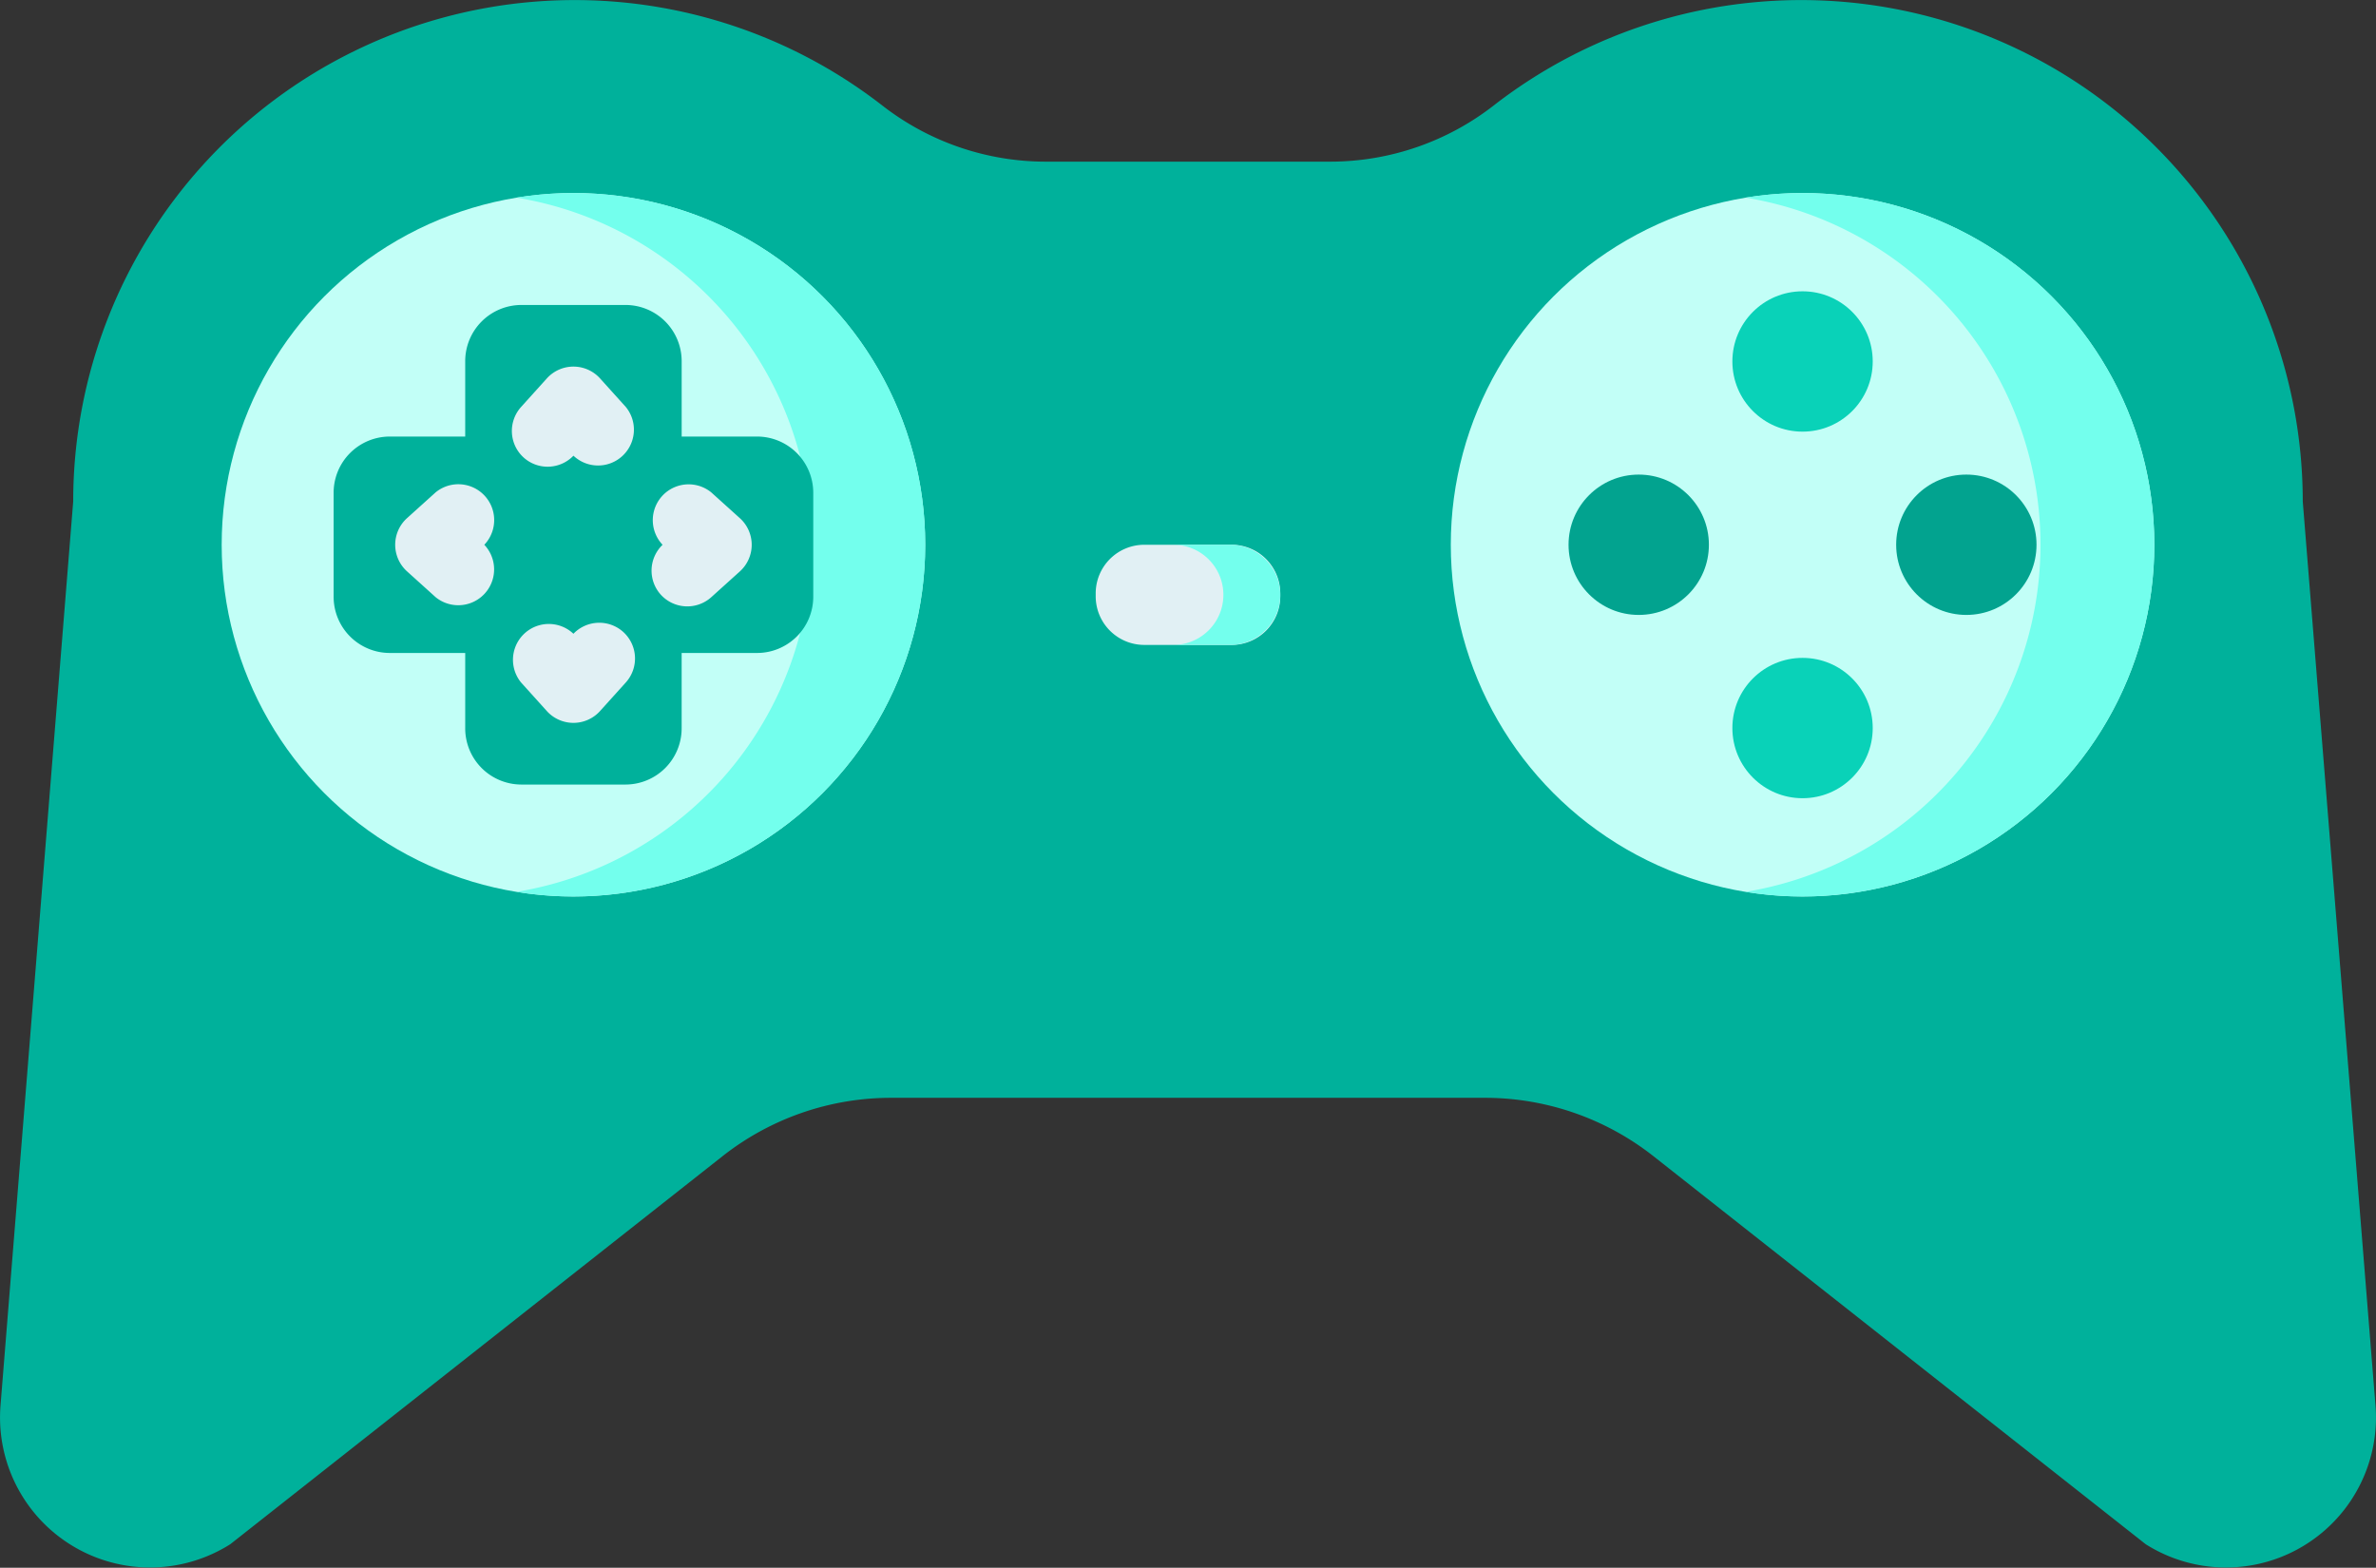
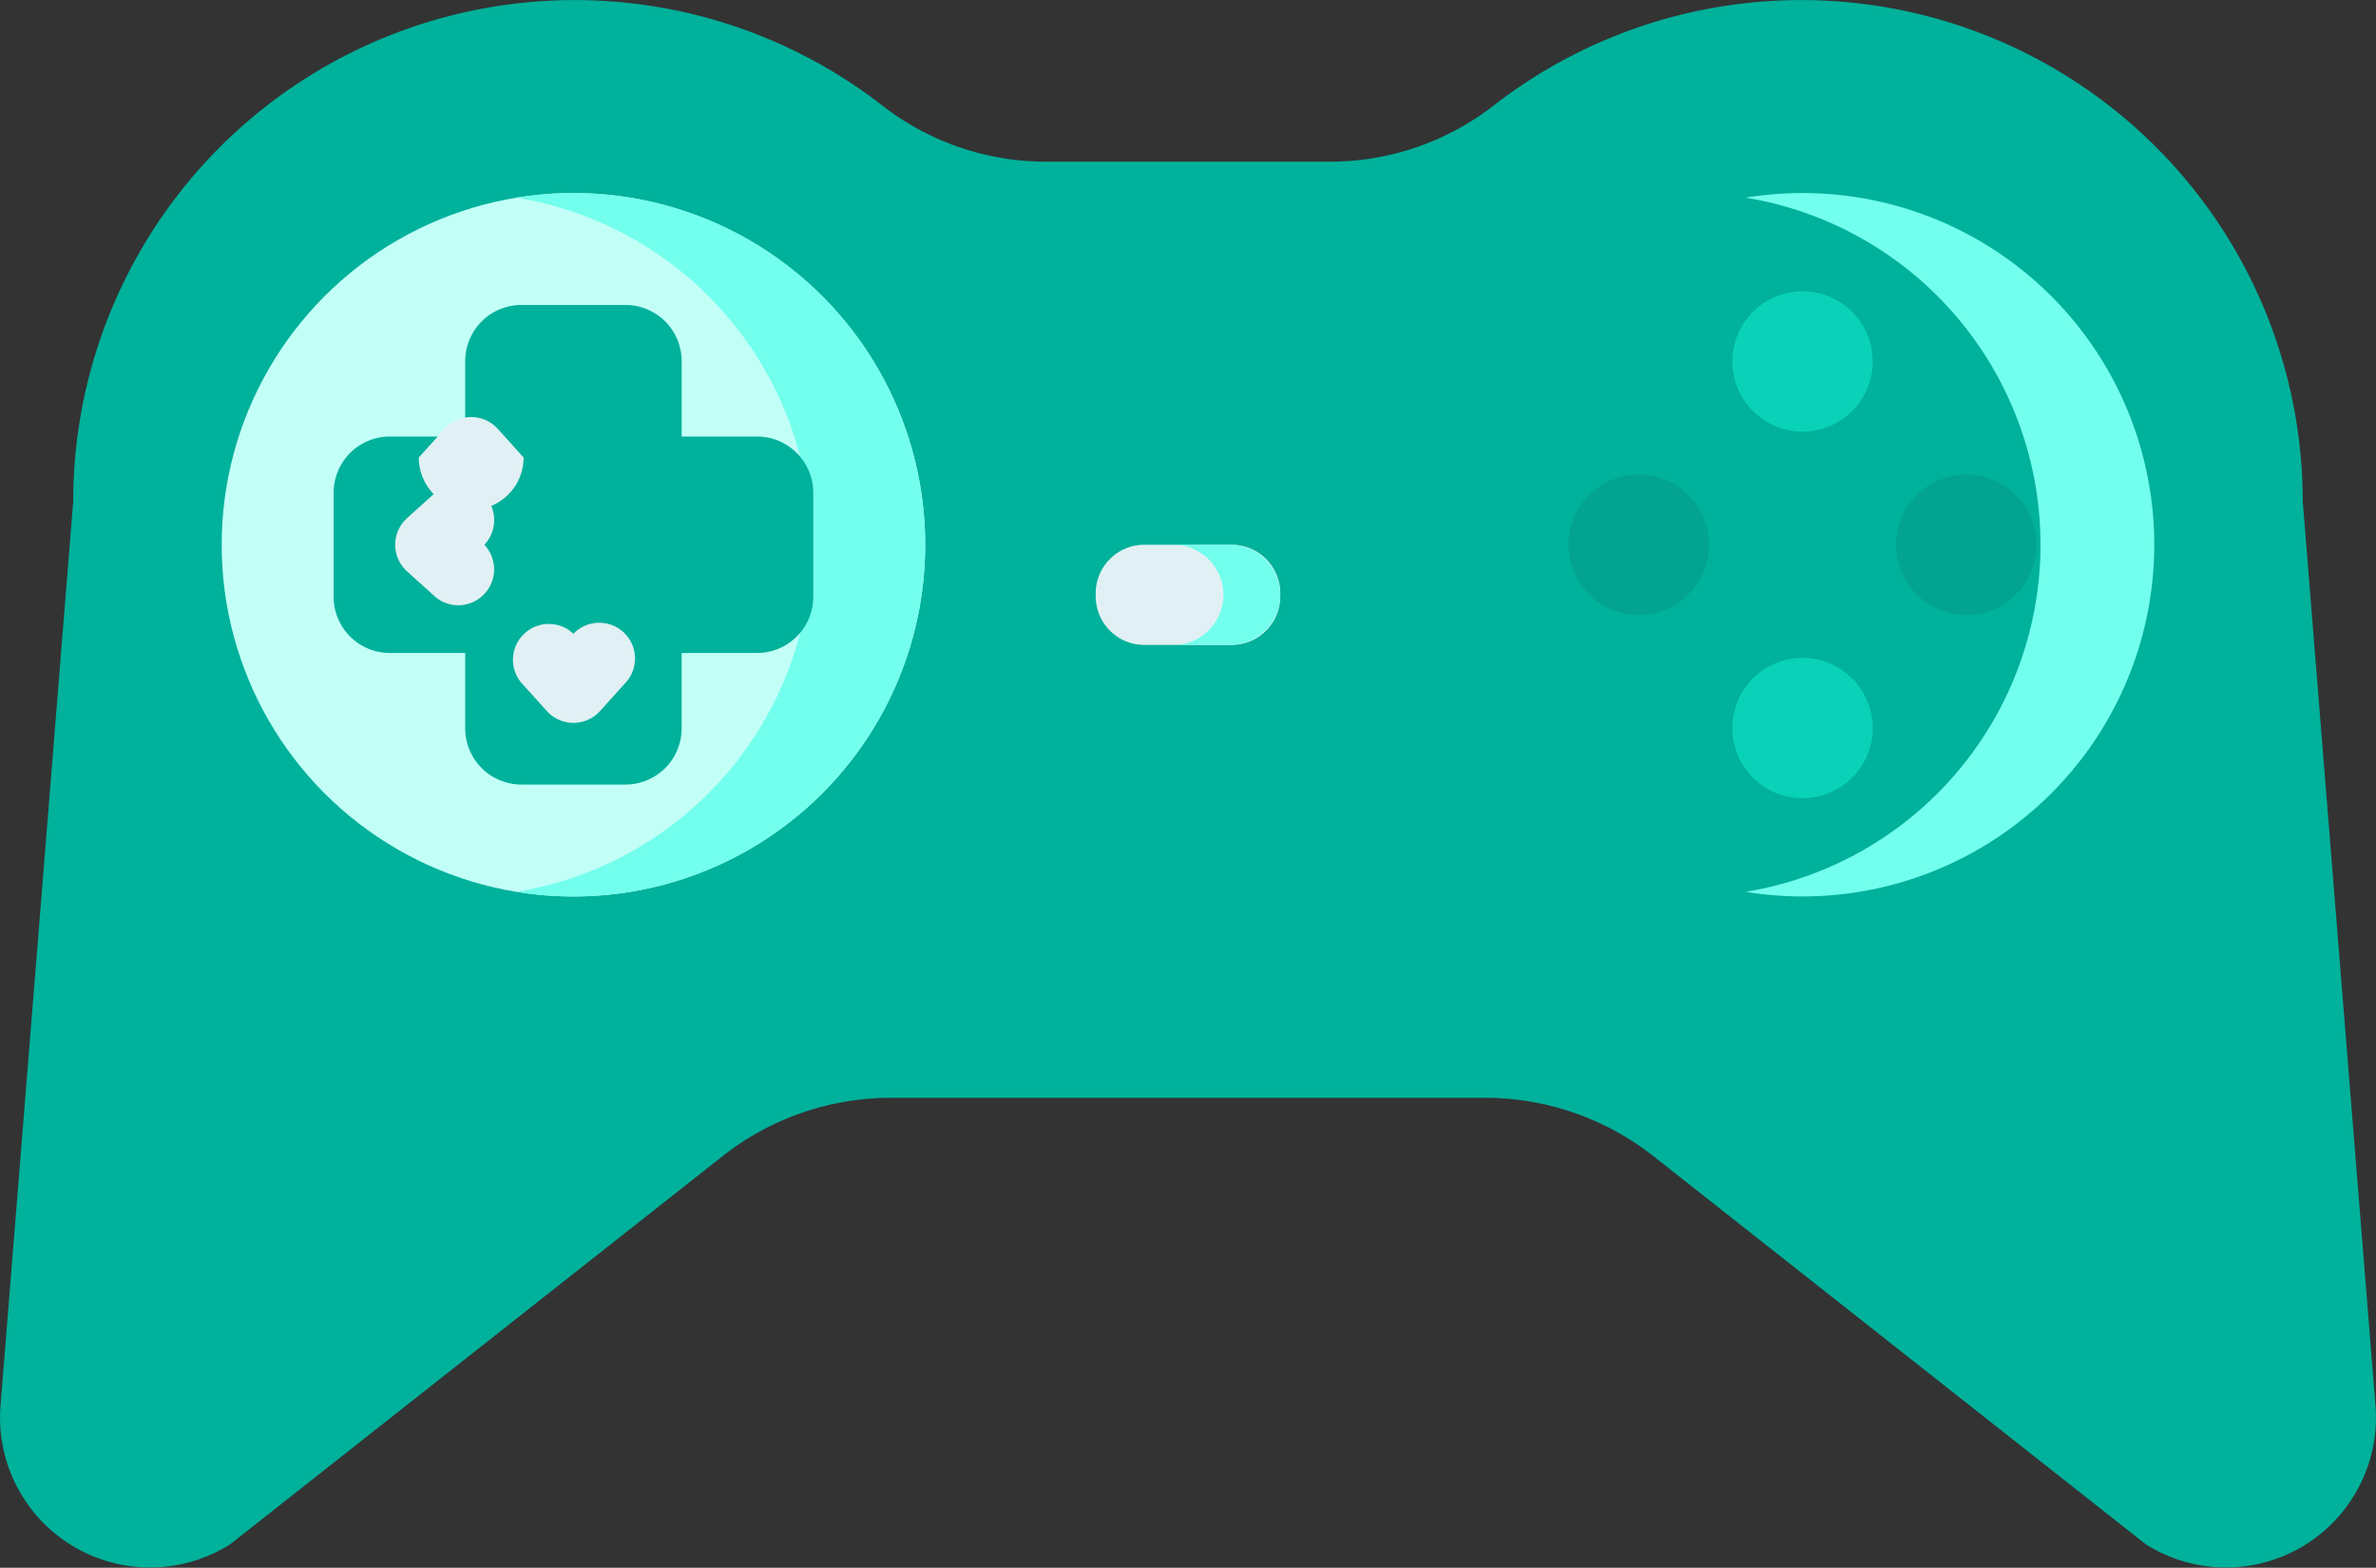
<svg xmlns="http://www.w3.org/2000/svg" width="132.587" height="87.494" viewBox="0 0 132.587 87.494">
  <rect x="0" y="0" width="132.587" height="87.494" fill="#333333" stroke="none" />
  <g id="gamepad_1_" data-name="gamepad (1)" style="isolation: isolate">
    <path id="Caminho_19" data-name="Caminho 19" d="M132.558,251.8,128.5,201.347a27.983,27.983,0,0,0-45.143-22.1,14.859,14.859,0,0,1-9.119,3.139H58.347a14.858,14.858,0,0,1-9.119-3.139,27.983,27.983,0,0,0-45.143,22.1L.029,251.8a8.371,8.371,0,0,0,12.824,7.742l27.461-21.649a15.2,15.2,0,0,1,9.407-3.262H82.865a15.2,15.2,0,0,1,9.407,3.262l27.461,21.649A8.371,8.371,0,0,0,132.558,251.8Z" transform="translate(0 -173.364)" fill="#00b19b" />
    <circle id="Elipse_2" data-name="Elipse 2" cx="19.63" cy="19.63" r="19.63" transform="translate(12.37 10.773)" fill="#c2fff7" />
    <path id="Caminho_21" data-name="Caminho 21" d="M134.117,234.6a19.629,19.629,0,0,1-22.8,19.371,19.629,19.629,0,0,0,0-38.74,19.629,19.629,0,0,1,22.8,19.368Z" transform="translate(-82.489 -204.2)" fill="#73ffed" />
    <path id="Caminho_22" data-name="Caminho 22" d="M95.53,246.431H91.315v-4.215a3.138,3.138,0,0,0-3.128-3.128H82.364a3.138,3.138,0,0,0-3.128,3.128v4.215H75.021a3.138,3.138,0,0,0-3.128,3.128v5.822a3.138,3.138,0,0,0,3.128,3.128h4.215v4.215a3.138,3.138,0,0,0,3.128,3.128h5.822a3.138,3.138,0,0,0,3.128-3.128v-4.215H95.53a3.138,3.138,0,0,0,3.128-3.128V249.56A3.138,3.138,0,0,0,95.53,246.431Z" transform="translate(-53.276 -222.068)" fill="#00b19b" />
-     <circle id="Elipse_3" data-name="Elipse 3" cx="19.63" cy="19.63" r="19.63" transform="translate(80.958 10.773)" fill="#c2fff7" />
    <path id="Caminho_26" data-name="Caminho 26" d="M398.973,234.6a19.629,19.629,0,0,1-22.8,19.371,19.629,19.629,0,0,0,0-38.74,19.629,19.629,0,0,1,22.8,19.368Z" transform="translate(-278.759 -204.2)" fill="#73ffed" />
    <circle id="Elipse_4" data-name="Elipse 4" cx="3.916" cy="3.916" r="3.916" transform="translate(87.529 26.486)" fill="#02a38f" />
    <circle id="Elipse_5" data-name="Elipse 5" cx="3.916" cy="3.916" r="3.916" transform="translate(105.811 26.486)" fill="#02a38f" />
    <circle id="Elipse_6" data-name="Elipse 6" cx="3.916" cy="3.916" r="3.916" transform="translate(96.671 16.257)" fill="#09d2b8" />
    <circle id="Elipse_7" data-name="Elipse 7" cx="3.916" cy="3.916" r="3.916" transform="translate(96.671 36.715)" fill="#09d2b8" />
    <path id="Caminho_27" data-name="Caminho 27" d="M243.707,296.356h-4.89a2.713,2.713,0,0,1-2.705-2.705v-.18a2.713,2.713,0,0,1,2.705-2.705h4.89a2.713,2.713,0,0,1,2.705,2.705v.18A2.713,2.713,0,0,1,243.707,296.356Z" transform="translate(-174.969 -260.364)" fill="#e1f0f4" />
    <path id="Caminho_28" data-name="Caminho 28" d="M258.955,293.559a2.8,2.8,0,0,1-2.794,2.794h-3.123a2.795,2.795,0,0,0,0-5.589h3.122A2.805,2.805,0,0,1,258.955,293.559Z" transform="translate(-187.512 -260.362)" fill="#73ffed" />
    <g id="Grupo_5" data-name="Grupo 5" transform="translate(22.052 20.455)">
-       <path id="Caminho_31" data-name="Caminho 31" d="M110.949,257.43a2,2,0,0,0,2.781-.1,2,2,0,0,0,2.925-2.716l-1.443-1.6a2,2,0,0,0-2.964,0l-1.443,1.6A2,2,0,0,0,110.949,257.43Z" transform="translate(-103.782 -252.353)" fill="#e1f0f4" />
+       <path id="Caminho_31" data-name="Caminho 31" d="M110.949,257.43l-1.443-1.6a2,2,0,0,0-2.964,0l-1.443,1.6A2,2,0,0,0,110.949,257.43Z" transform="translate(-103.782 -252.353)" fill="#e1f0f4" />
      <path id="Caminho_32" data-name="Caminho 32" d="M116.509,308.1a2,2,0,0,0-2.781.1,2,2,0,0,0-2.925,2.716l1.443,1.6a2,2,0,0,0,2.964,0l1.443-1.6A2,2,0,0,0,116.509,308.1Z" transform="translate(-103.781 -293.286)" fill="#e1f0f4" />
-       <path id="Caminho_33" data-name="Caminho 33" d="M140.91,283.707a2,2,0,0,0,2.819.145l1.6-1.443a2,2,0,0,0,0-2.964l-1.6-1.443a2,2,0,0,0-2.716,2.925A2,2,0,0,0,140.91,283.707Z" transform="translate(-126.091 -270.978)" fill="#e1f0f4" />
      <path id="Caminho_34" data-name="Caminho 34" d="M87.414,283.851a2,2,0,0,0,2.716-2.925A2,2,0,0,0,87.414,278l-1.6,1.443a2,2,0,0,0,0,2.964Z" transform="translate(-85.156 -270.978)" fill="#e1f0f4" />
    </g>
  </g>
</svg>